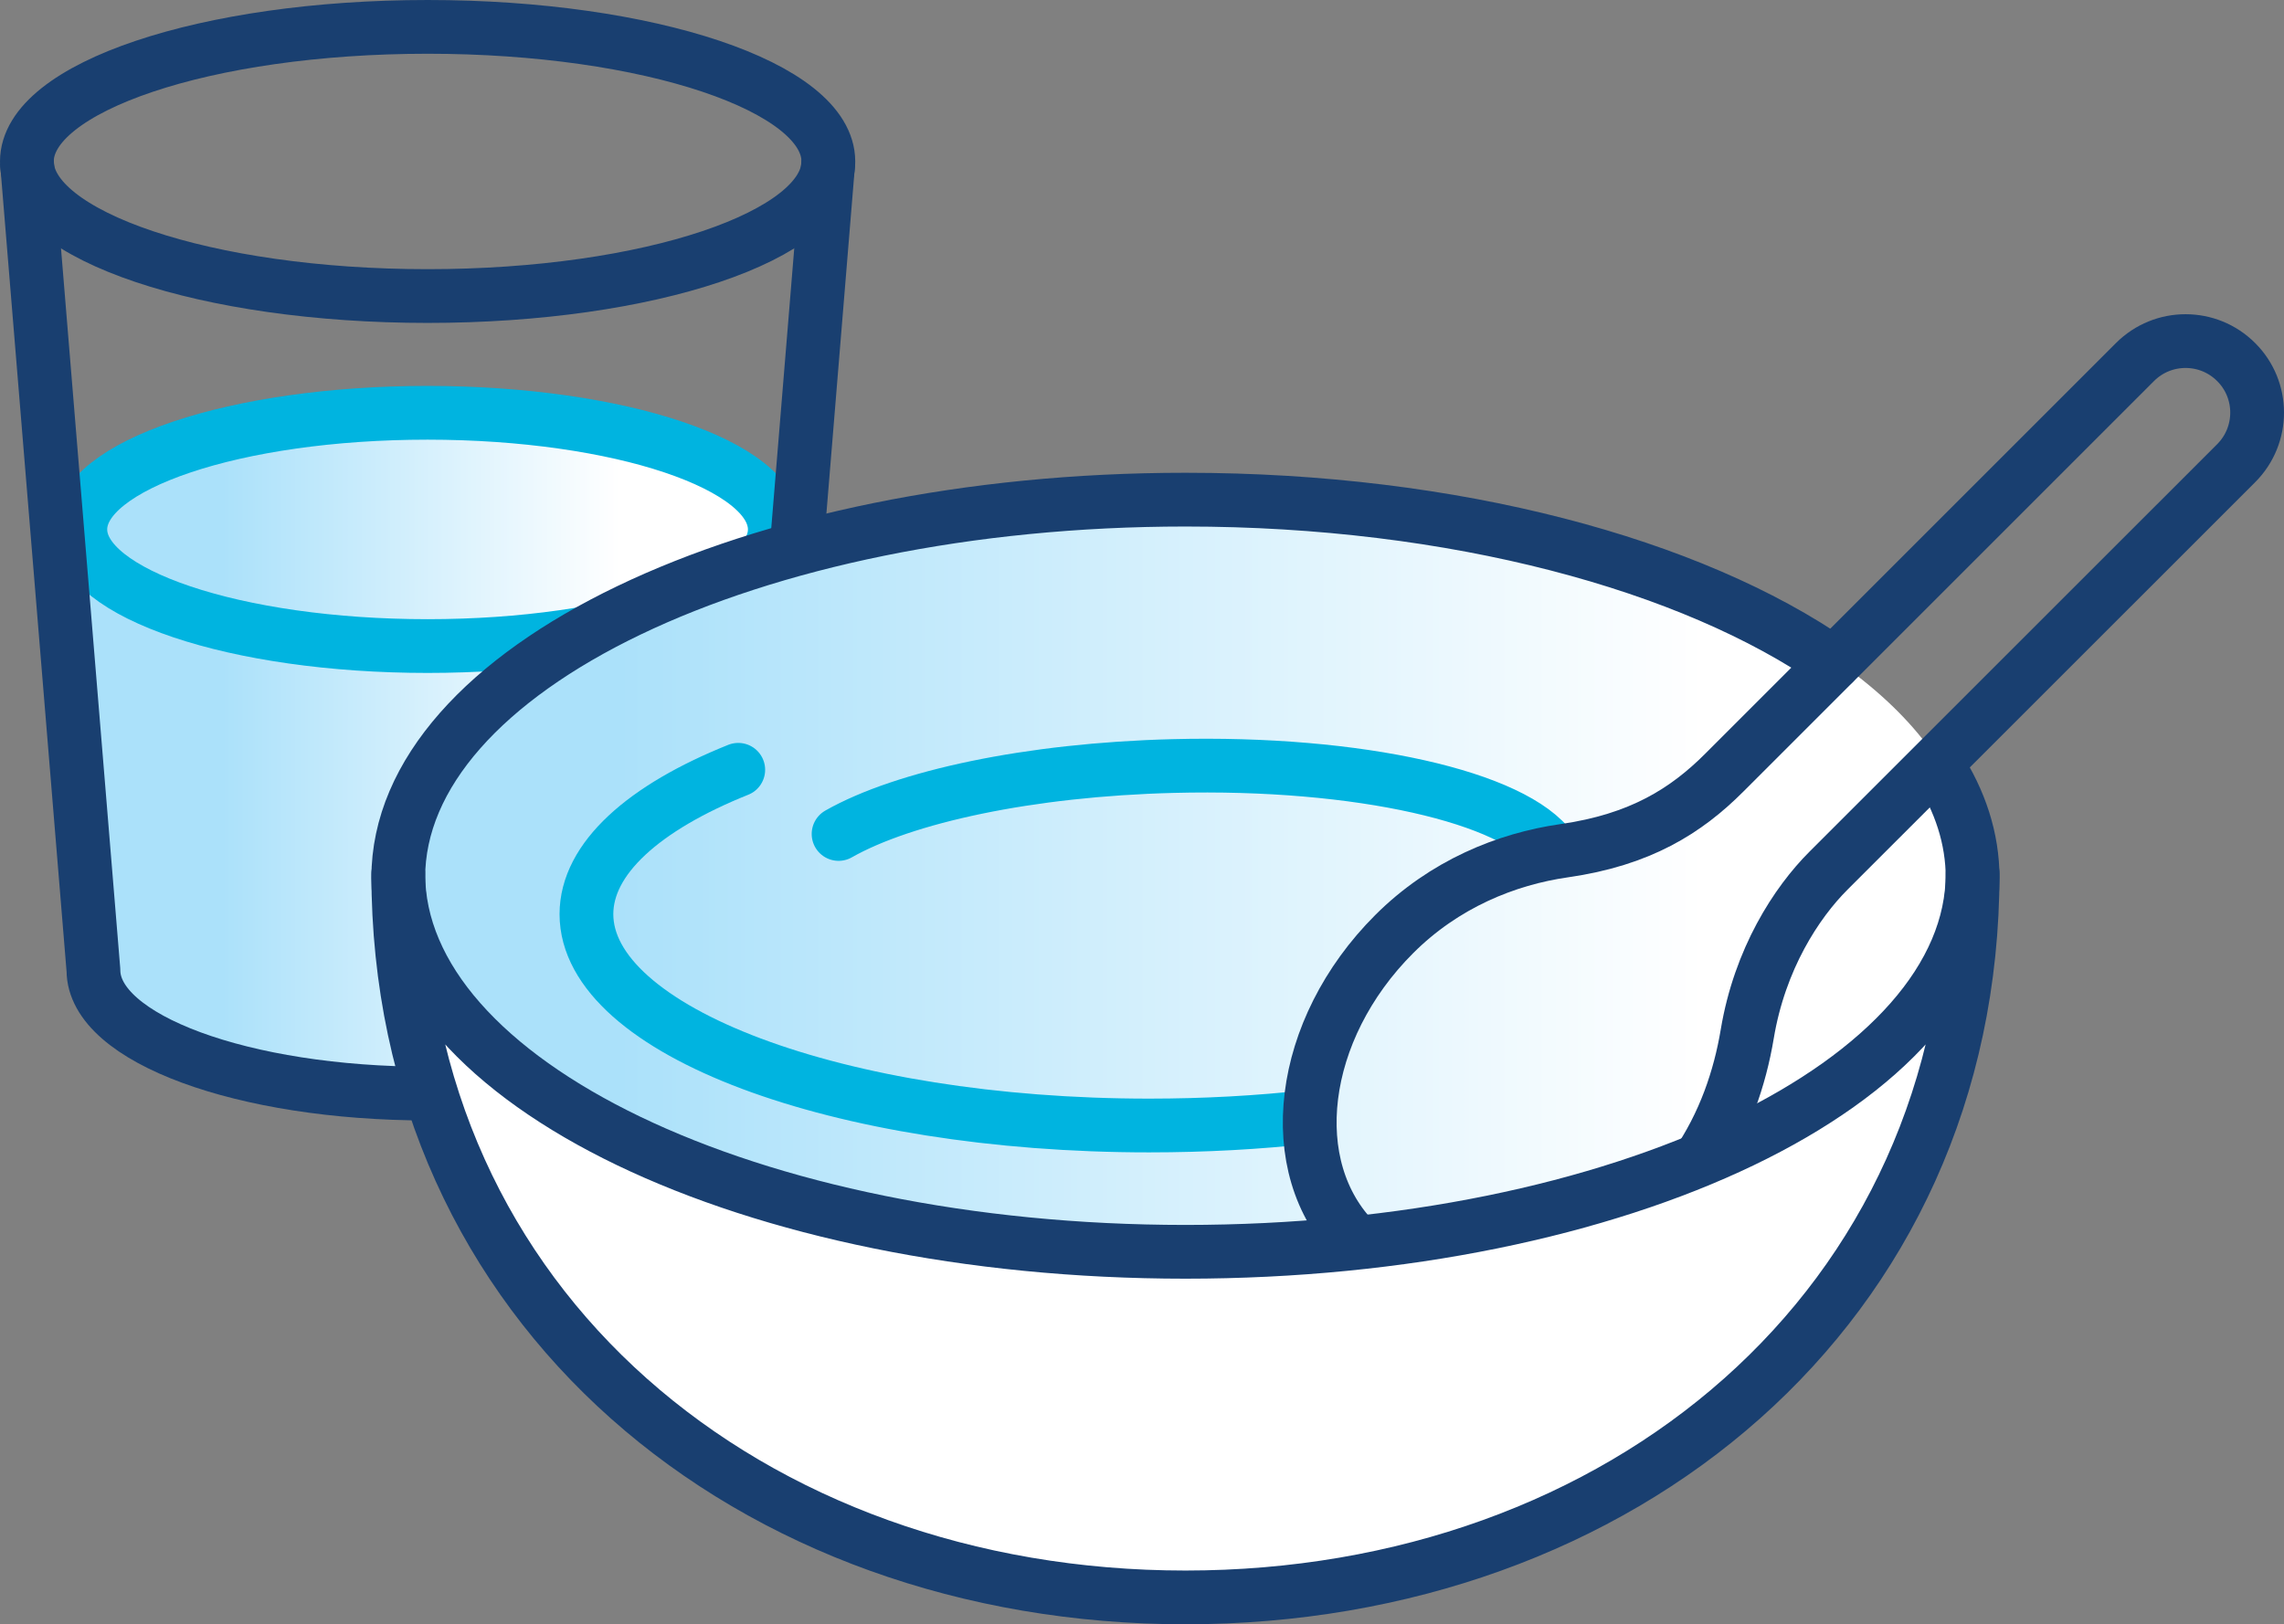
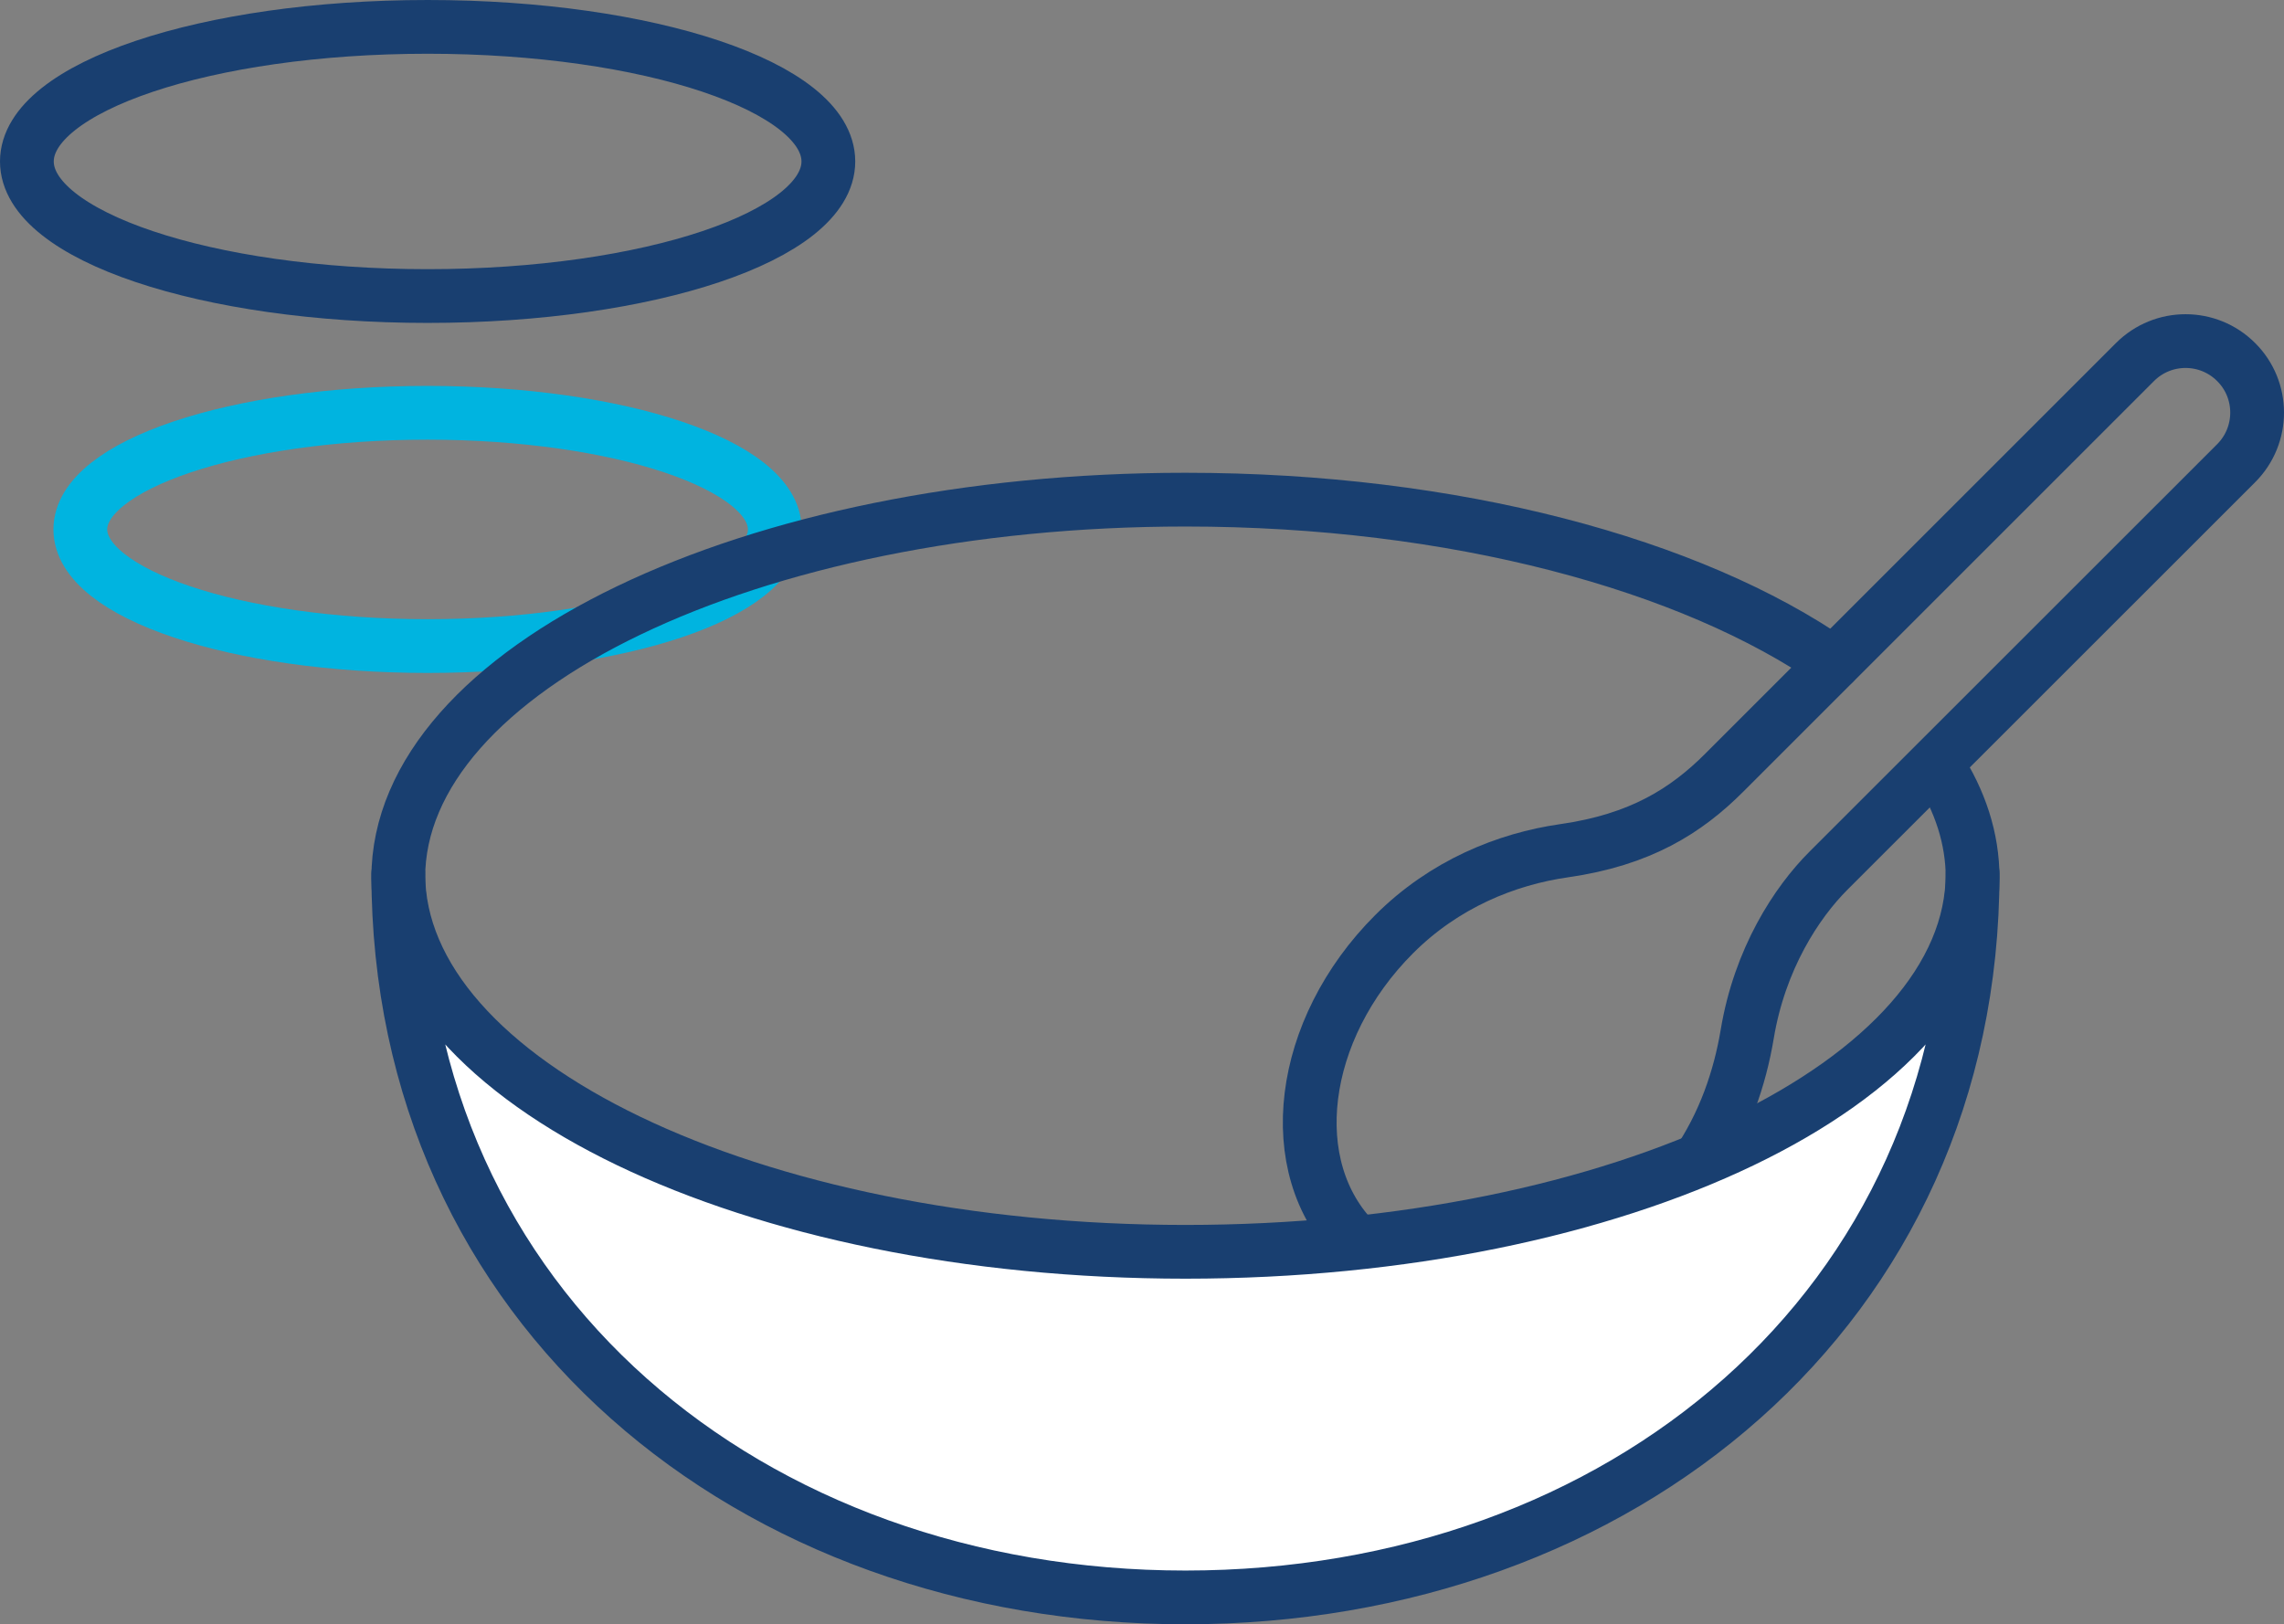
<svg xmlns="http://www.w3.org/2000/svg" version="1.1" id="Layer_1" x="0px" y="0px" style="enable-background:new 0 0 288 288;" xml:space="preserve" viewBox="38.23 96.55 212.42 151.1">
  <rect x="38.23" y="96.55" width="212.42" height="151.1" fill="#808080" stroke="none" />
  <style type="text/css">
	.st0{fill:url(#SVGID_1_);}
	.st1{fill:none;stroke:#193F70;stroke-width:5;stroke-linejoin:round;}
	.st2{fill:none;stroke:#00B4E0;stroke-width:5;stroke-linejoin:round;}
	.st3{fill:url(#SVGID_00000049930275175814944870000009858089920537205669_);}
	.st4{fill:none;stroke:#00B4E0;stroke-width:5;stroke-linecap:round;stroke-linejoin:round;stroke-miterlimit:10;}
	.st5{fill:none;stroke:#193F70;stroke-width:5;stroke-linecap:round;stroke-linejoin:round;}
	.st6{fill:#FFFFFF;stroke:#193F70;stroke-width:5;stroke-linecap:round;stroke-linejoin:round;}
</style>
  <linearGradient id="SVGID_1_" gradientUnits="userSpaceOnUse" x1="95.922" y1="166.584" x2="58.872" y2="166.584">
    <stop offset="0" style="stop-color:#FFFFFF" />
    <stop offset="1" style="stop-color:#ABE1FA" />
  </linearGradient>
-   <path class="st0" d="M78.62,134.17c-18.79,0-34.03,8.12-34.03,18.14l1.28,27.49c0,10.62,14.66,19.19,32.75,19.19  c18.08,0,32.76-8.57,32.76-19.19l1.27-27.49C112.65,142.3,97.41,134.17,78.62,134.17z" />
  <path class="st1" d="M115.27,111.57c0,6.91-16.69,12.52-37.27,12.52c-20.58,0-37.27-5.61-37.27-12.52  c0-6.91,16.69-12.52,37.27-12.52C98.58,99.05,115.27,104.65,115.27,111.57z" />
  <path class="st2" d="M110.29,145.8c0,5.99-14.46,10.85-32.29,10.85c-17.84,0-32.3-4.86-32.3-10.85c0-5.99,14.46-10.85,32.3-10.85  C95.83,134.96,110.29,139.81,110.29,145.8z" />
-   <path class="st1" d="M115.27,111.57l-6.18,75.24c0,6.35-13.93,11.47-31.09,11.47c-17.17,0-31.08-5.12-31.08-11.47l-6.19-75.24" />
  <g>
    <linearGradient id="SVGID_00000095316582003319908480000010693691381839355566_" gradientUnits="userSpaceOnUse" x1="196.713" y1="177.455" x2="95.734" y2="177.455">
      <stop offset="0" style="stop-color:#FFFFFF" />
      <stop offset="1" style="stop-color:#ABE1FA" />
    </linearGradient>
-     <ellipse style="fill:url(#SVGID_00000095316582003319908480000010693691381839355566_);" cx="149.38" cy="177.46" rx="72.31" ry="34.42" />
    <g>
-       <path class="st4" d="M116.22,174.13c6.09-3.46,17.72-5.98,31.11-6.32c17.3-0.44,31.8,2.91,35.22,7.78" />
-       <path class="st4" d="M160.02,200.44c-4.72,0.53-9.73,0.81-14.91,0.81c-28.9,0-52.34-8.8-52.34-19.66c0-5.19,5.36-9.92,14.12-13.43    " />
      <path class="st5" d="M195.92,205.01c2.69-3.88,4.13-8.2,4.81-12.27c1.16-6.97,4.57-12.22,7.57-15.21l37.9-37.89    c2.6-2.6,2.6-6.82,0-9.41c-2.6-2.6-6.81-2.6-9.41,0l-38.17,38.17c-3.58,3.59-7.85,6.28-14.93,7.29c-5.37,0.77-11.14,3.1-15.8,7.76    c-8.88,8.88-10.47,21.7-3.53,28.63c0.15,0.15,0.31,0.3,0.47,0.45" />
      <path class="st5" d="M218.4,167.75c2.14,3.3,3.29,6.82,3.29,10.46c0,19.43-32.78,35.18-73.21,35.18s-73.21-15.75-73.21-35.18    c0-19.43,32.78-35.18,73.21-35.18c25,0,47.07,6.02,60.28,15.21" />
    </g>
  </g>
  <path class="st6" d="M148.48,213c-40.43,0-73.21-15.75-73.21-35.18c0,40.43,32.78,67.33,73.21,67.33s73.21-26.9,73.21-67.33  C221.69,197.25,188.91,213,148.48,213z" />
</svg>